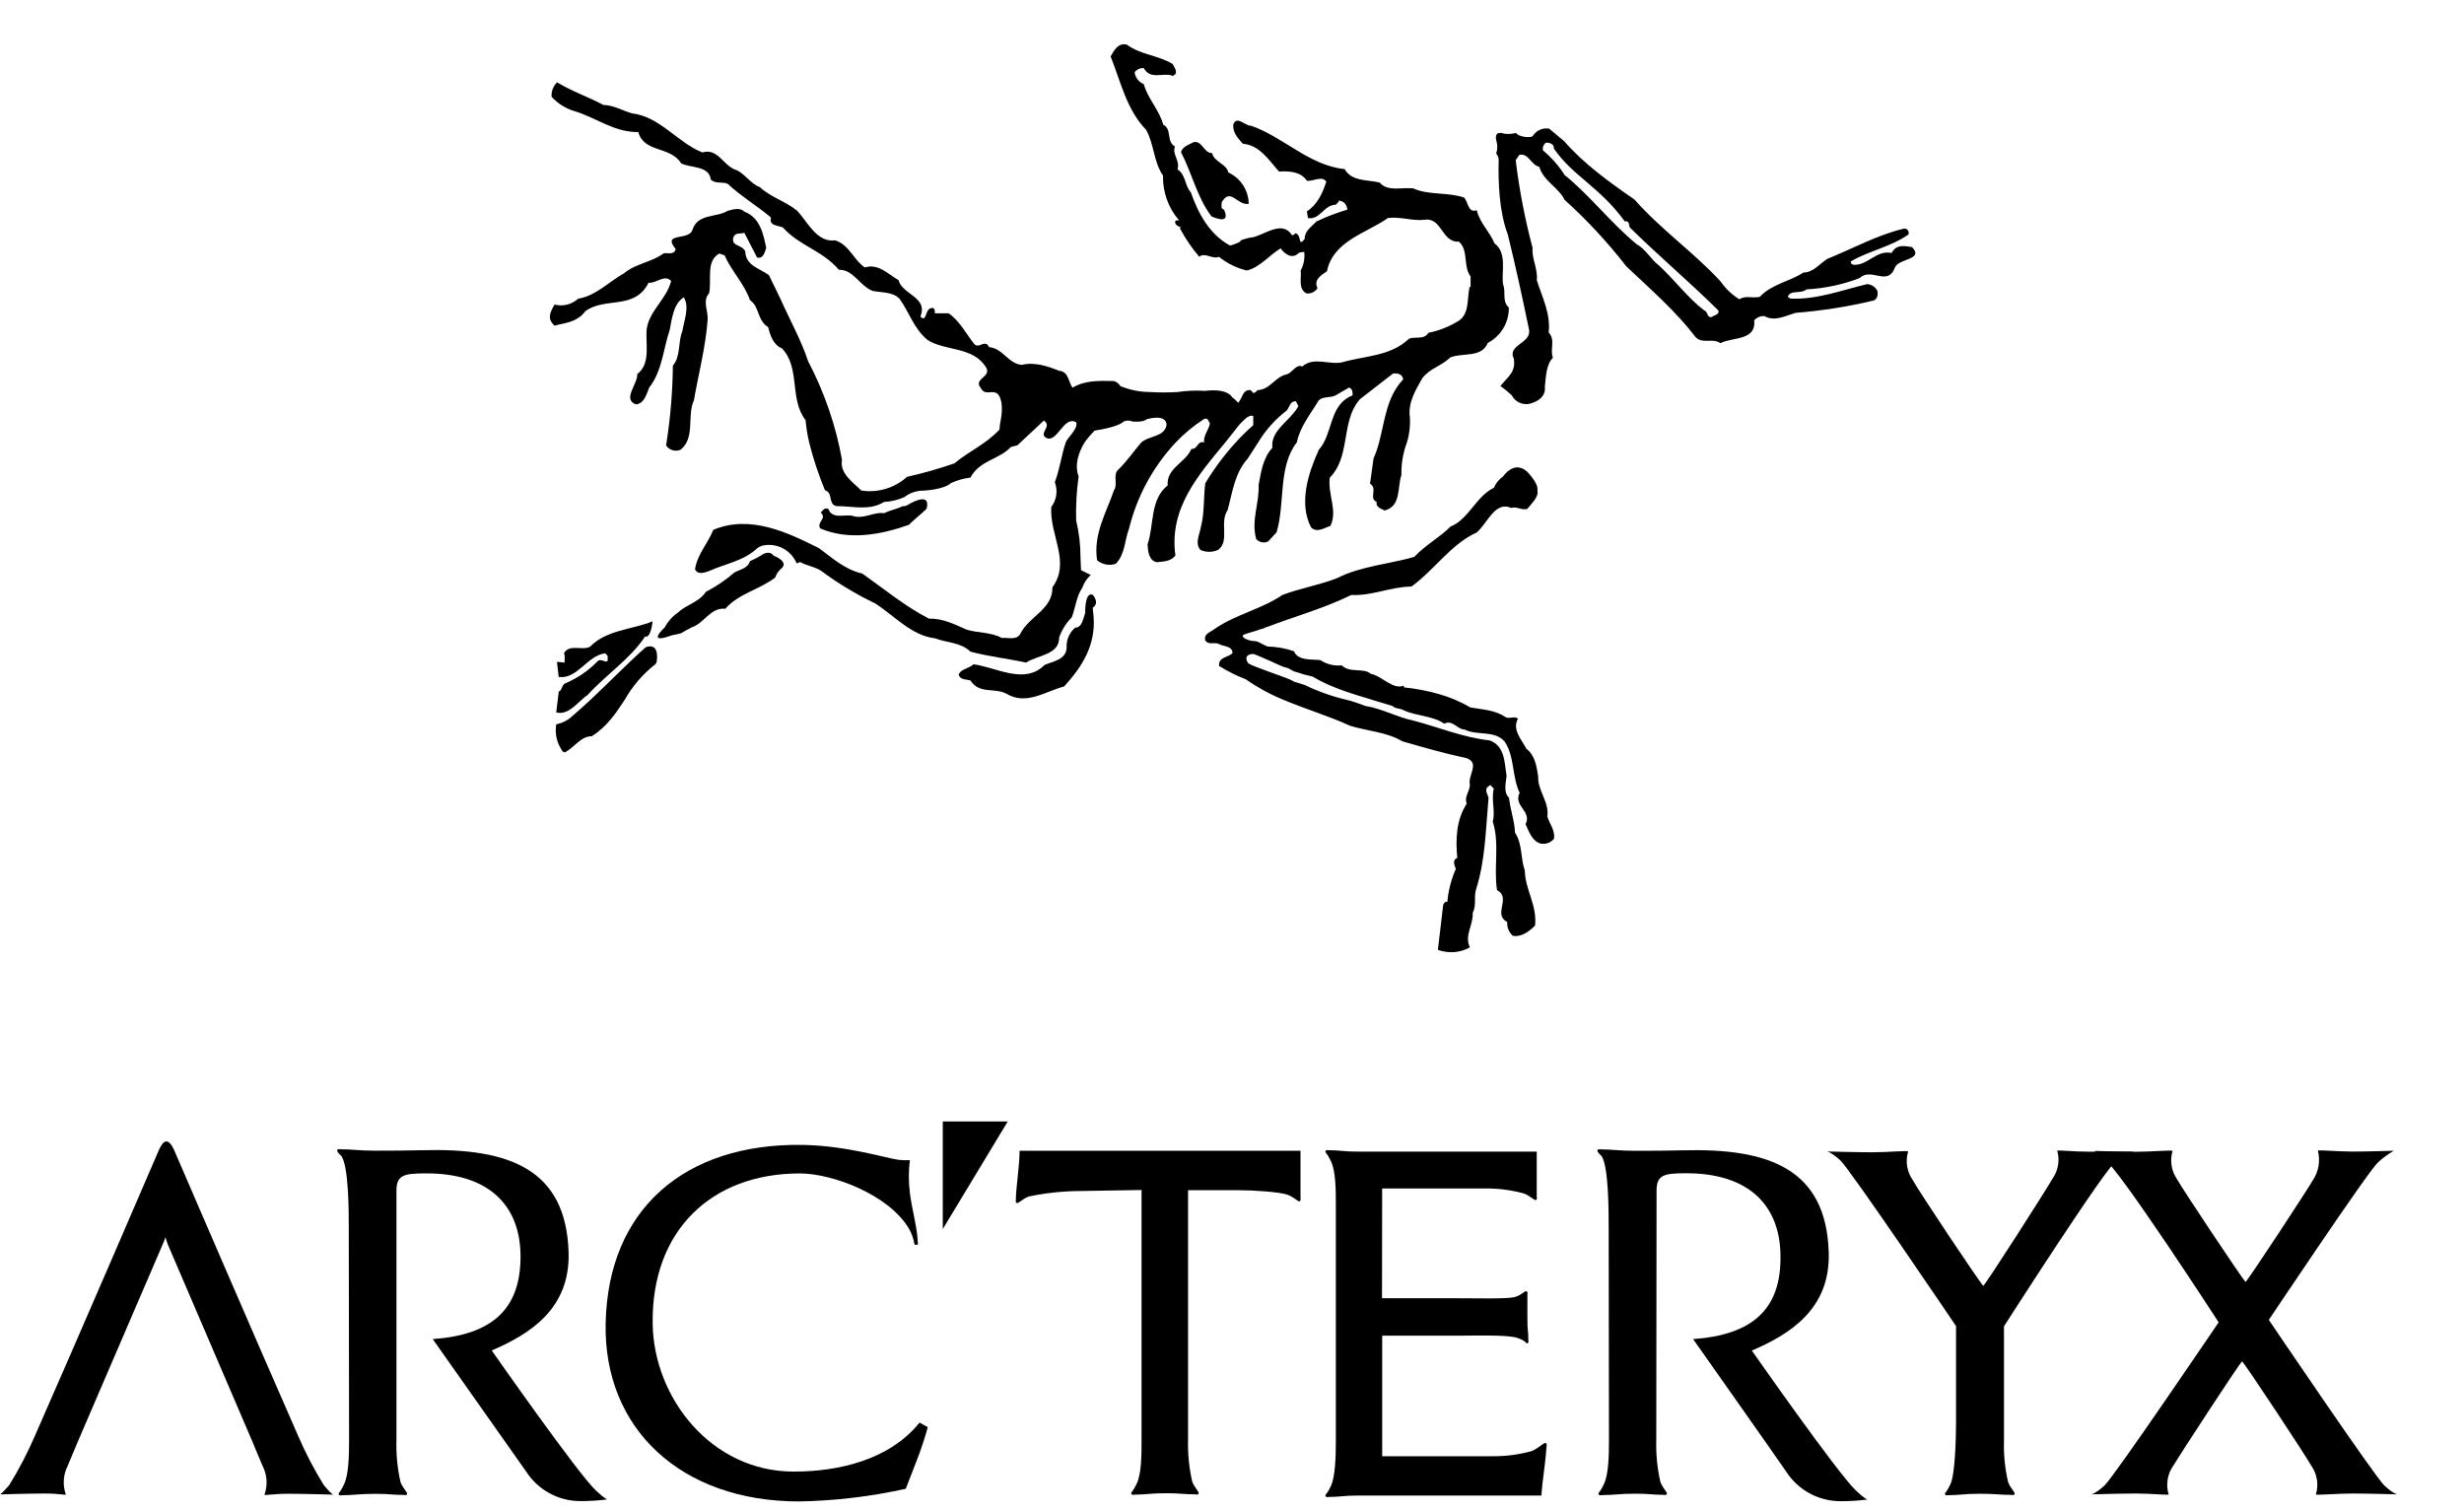
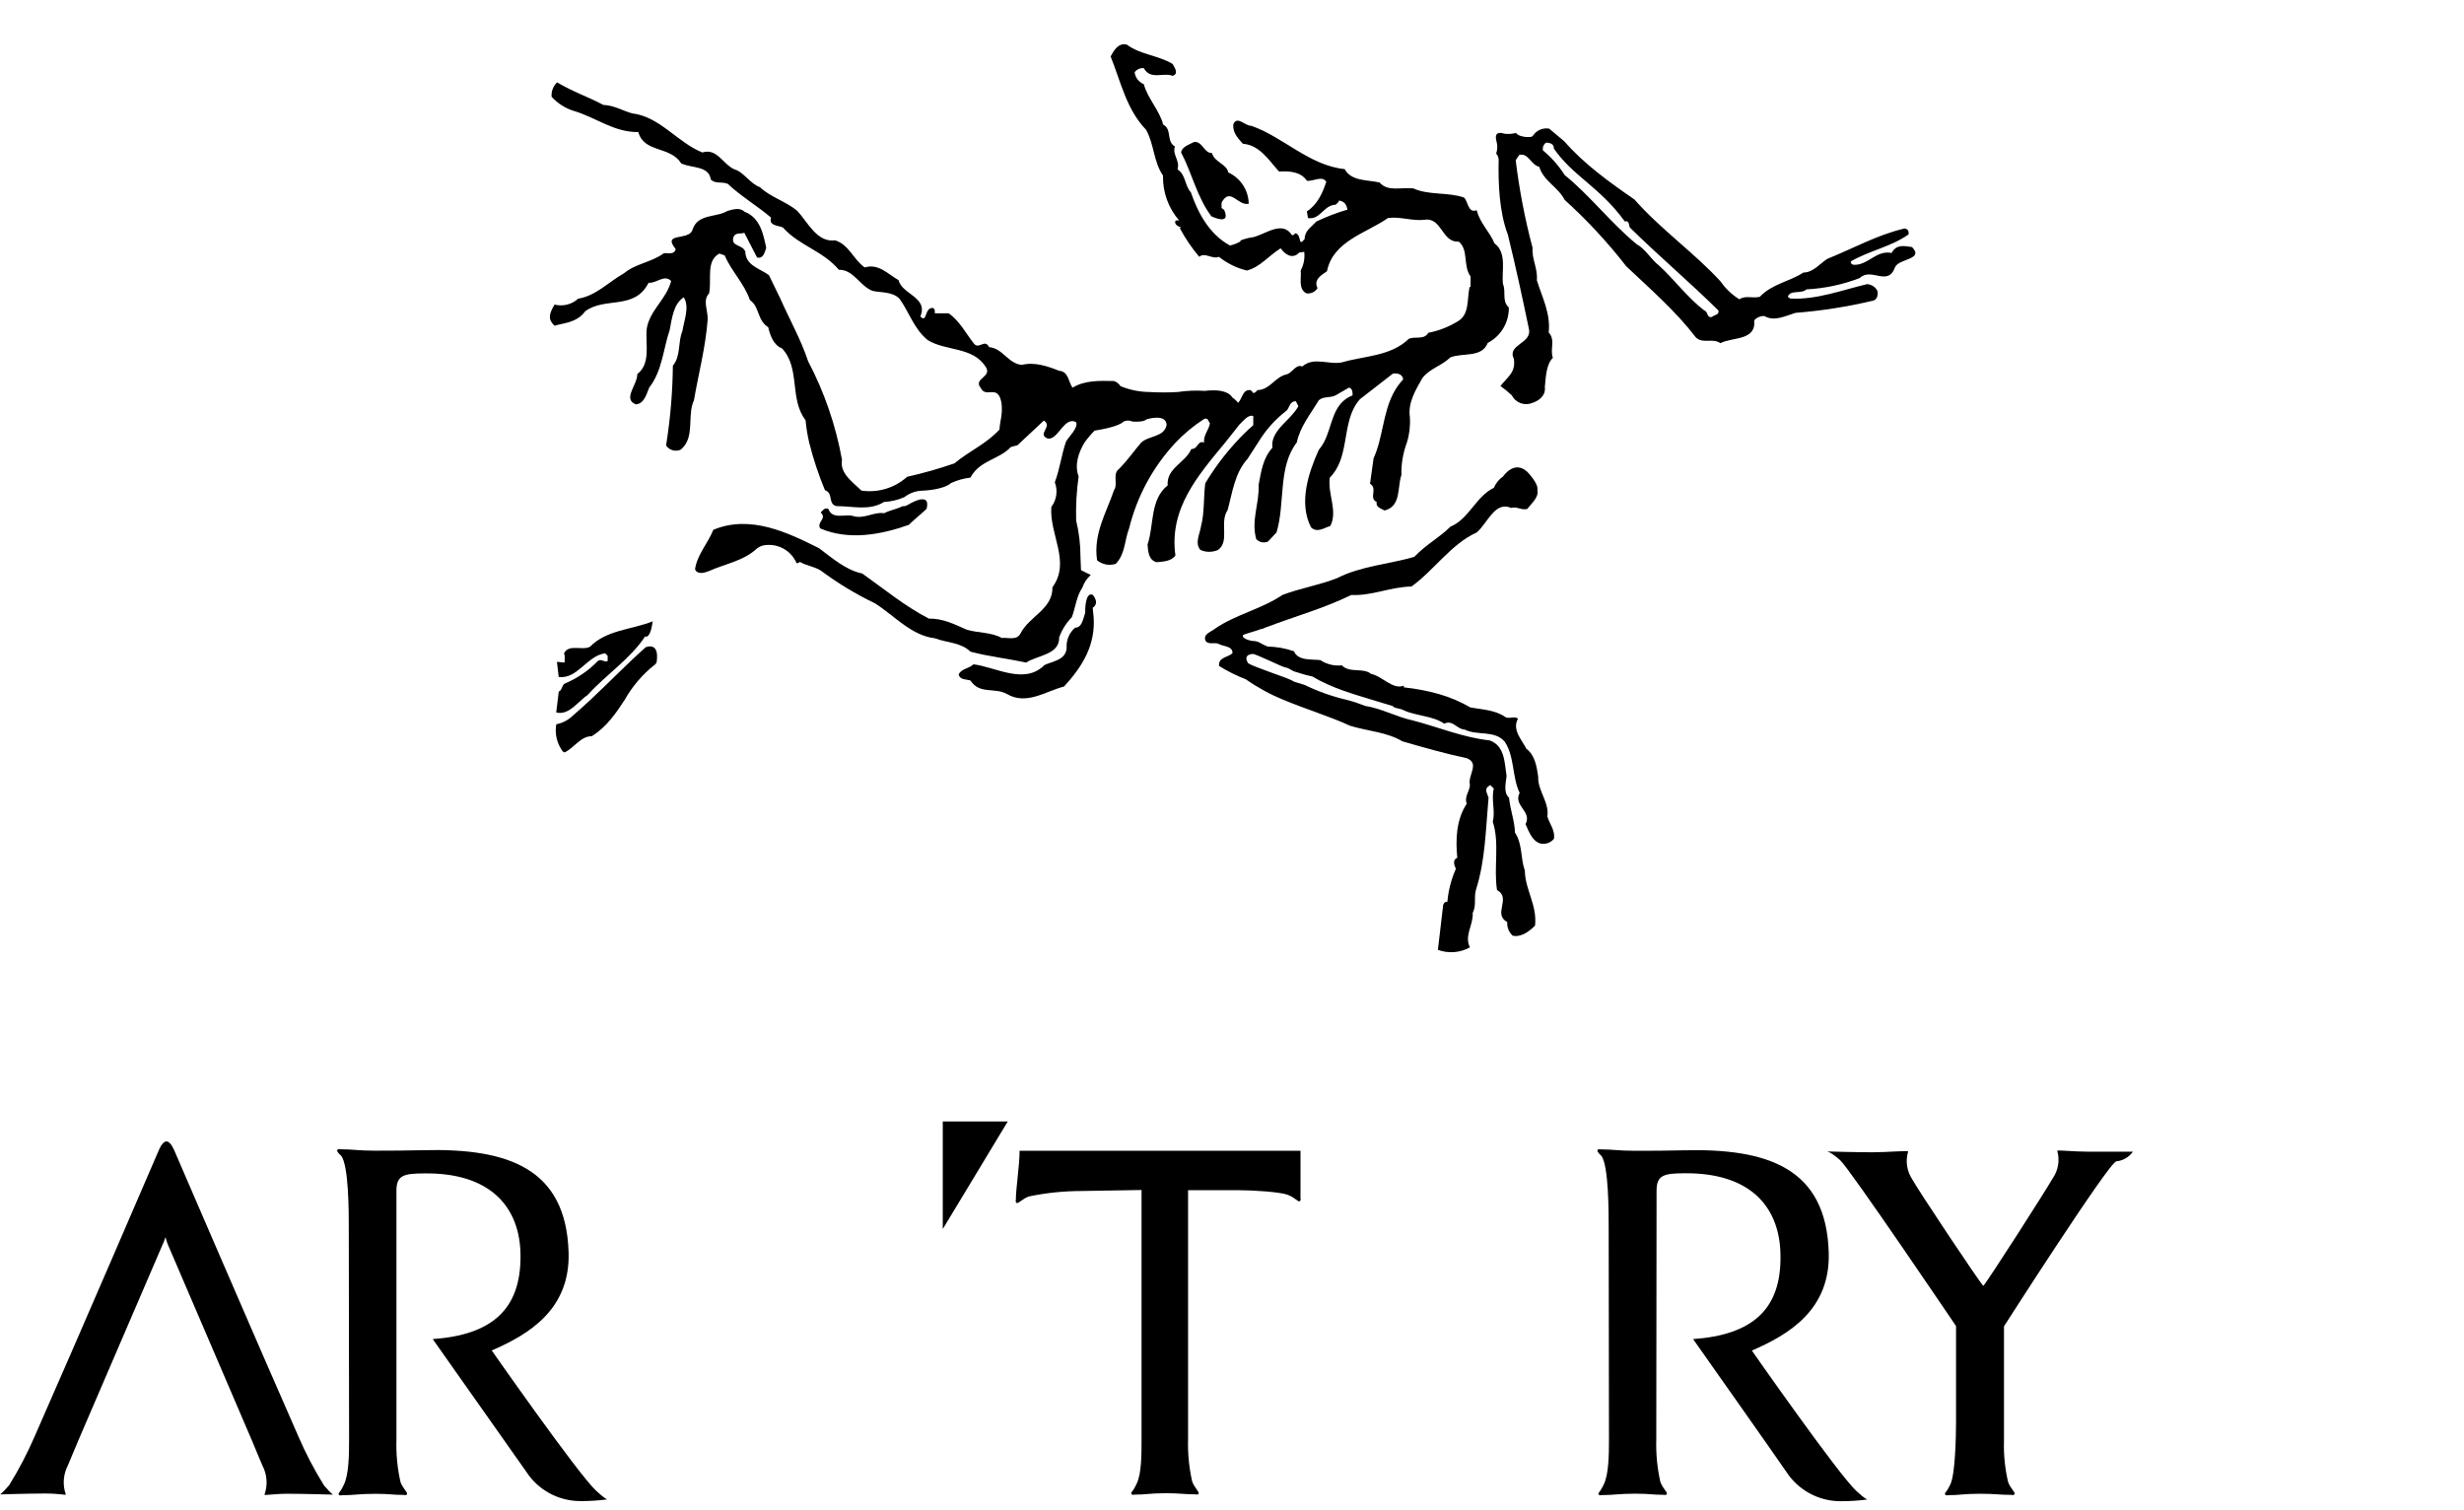
<svg xmlns="http://www.w3.org/2000/svg" width="111" height="68" viewBox="0 0 111 68" fill="none">
-   <path d="M30.671 28.53C30.831 28.439 30.991 28.341 31.151 28.264C31.739 28.072 31.992 27.358 32.674 27.422C33.292 26.724 34.213 26.565 34.927 26.011C34.97 25.87 35.05 25.744 35.158 25.646C35.611 25.305 34.855 25.036 34.855 25.036C34.634 24.743 34.301 25.012 34.301 25.012C34.136 25.113 33.963 25.203 33.784 25.278C33.688 25.611 33.34 25.643 33.087 25.787C32.694 26.128 32.262 26.421 31.8 26.66C31.481 27.14 30.916 27.23 30.546 27.593C30.294 27.76 30.089 27.989 29.95 28.258C29.95 28.258 29.068 29.057 30.24 28.626L30.671 28.53Z" fill="black" />
  <path d="M29.579 29.84C29.561 29.872 29.54 29.901 29.515 29.928C29.505 29.943 29.49 29.954 29.473 29.96C28.933 30.392 28.481 30.924 28.141 31.526C27.744 32.13 27.342 32.735 26.658 33.164C26.149 33.164 25.859 33.697 25.436 33.894C25.308 33.862 25.278 33.718 25.214 33.627C25.054 33.319 25 32.968 25.06 32.626C25.333 32.574 25.586 32.445 25.787 32.253C26.053 32.019 26.336 31.774 26.607 31.518C27.444 30.735 28.261 29.888 29.089 29.156C29.089 29.164 29.726 28.86 29.579 29.84Z" fill="black" />
  <path d="M29.403 27.989C28.453 28.37 27.326 28.37 26.581 29.132C26.232 29.324 25.627 28.988 25.406 29.433C25.47 29.545 25.422 29.72 25.438 29.846L25.089 29.814L25.169 30.495C26.011 30.607 26.453 29.529 27.262 29.43L27.374 29.542V29.779C27.246 29.859 27.073 29.651 26.929 29.779C26.507 30.216 26 30.561 25.438 30.794C25.31 30.871 25.305 31.127 25.172 31.148L25.057 32.093C25.529 32.208 25.856 31.827 26.21 31.518C26.294 31.44 26.383 31.367 26.477 31.3C27.318 30.378 28.413 29.665 29.063 28.666C29.057 28.674 29.294 28.826 29.403 27.989Z" fill="black" />
  <path d="M49.268 27.816C49.347 29.049 48.783 30 47.936 30.924C47.078 31.148 46.24 31.782 45.35 31.257C44.794 30.956 44.128 31.289 43.718 30.655C43.526 30.591 43.257 30.639 43.185 30.389C43.294 30.122 43.651 30.122 43.856 29.925C44.871 30.053 46.157 30.863 47.052 29.957C47.435 29.782 48.005 29.734 48.051 29.196C48.038 29.023 48.066 28.849 48.132 28.689C48.199 28.529 48.302 28.387 48.434 28.274C48.746 28.274 48.788 27.883 48.887 27.608C48.887 27.608 48.858 26.644 49.225 26.794C49.225 26.794 49.561 27.15 49.225 27.38L49.268 27.816Z" fill="black" />
  <path d="M41.742 22.921C41.43 23.214 41.092 23.483 40.943 23.643C39.675 24.088 38.248 24.357 36.948 23.803C36.775 23.502 37.276 23.372 36.972 23.087C37.084 22.975 37.14 22.86 37.316 22.924C37.489 23.401 38.027 23.166 38.381 23.23C38.913 23.419 39.35 23.041 39.824 23.119C40.157 22.959 40.333 22.959 40.666 22.802C40.732 22.808 40.798 22.795 40.858 22.764C40.858 22.764 41.963 22.056 41.742 22.921Z" fill="black" />
  <path d="M68.794 21.246C68.208 20.714 67.715 21.459 67.715 21.459C67.53 21.587 67.385 21.766 67.297 21.973C66.498 22.354 66.154 23.401 65.345 23.72C64.855 24.213 64.25 24.519 63.712 25.084C62.647 25.401 61.3 25.497 60.25 26.037C59.451 26.354 58.567 26.498 57.776 26.799C56.807 27.449 55.68 27.672 54.73 28.322C54.57 28.466 54.197 28.543 54.301 28.855C54.442 29.078 54.73 28.903 54.919 29.015C55.108 29.126 55.539 29.095 55.521 29.427C55.316 29.619 54.871 29.603 54.919 30C55.301 30.238 55.705 30.439 56.125 30.602C56.648 30.969 57.211 31.276 57.803 31.518C58.796 31.939 59.843 32.245 60.823 32.695C61.6 32.932 62.49 32.98 63.172 33.393C64.093 33.659 65.092 33.947 66.075 34.154C66.679 34.391 66.109 34.916 66.218 35.361C66.202 35.662 65.952 35.893 66.075 36.202C65.6 36.932 65.569 37.8 65.648 38.644C65.412 38.74 65.521 38.993 65.585 39.137C65.376 39.61 65.247 40.114 65.201 40.628C65.092 40.596 65.028 40.708 65.012 40.772C64.932 41.502 64.855 42.072 64.775 42.788C65.01 42.874 65.26 42.908 65.509 42.889C65.758 42.87 66 42.797 66.218 42.676C65.952 42.144 66.376 41.678 66.344 41.121C66.517 40.788 66.391 40.471 66.487 40.09C66.916 38.759 66.929 37.345 67.057 35.933C66.993 35.71 66.82 35.537 67.137 35.364L67.294 35.523C67.169 36.016 67.374 36.554 67.246 37.015C67.566 37.981 67.281 39.062 67.438 40.093C68.104 40.458 67.23 41.172 67.899 41.537C67.891 41.651 67.909 41.766 67.952 41.873C67.995 41.979 68.061 42.075 68.147 42.152C68.413 42.213 68.767 42.088 69.153 41.694C69.249 40.756 68.708 40.096 68.692 39.22C68.485 38.615 68.597 38.045 68.248 37.505C68.232 36.972 68.027 36.458 67.981 35.933C67.715 35.71 67.838 35.252 67.87 34.951C67.774 34.394 67.808 33.603 67.108 33.353C65.918 33.225 64.791 32.751 63.633 32.45C62.935 32.306 62.253 31.917 61.502 31.8C61.241 31.695 60.975 31.606 60.703 31.534C60.037 31.382 59.39 31.154 58.775 30.855C58.612 30.809 58.453 30.759 58.293 30.706C58.258 30.683 58.221 30.662 58.184 30.644C57.917 30.506 56.458 30.037 56.229 29.877C55.963 29.462 56.437 29.459 56.437 29.459C56.53 29.435 57.798 30.061 57.888 30.061C58.101 30.093 58.184 30.229 58.381 30.269C58.625 30.354 58.874 30.423 59.127 30.477C59.976 30.985 60.924 31.254 61.87 31.542C62.165 31.63 62.455 31.718 62.746 31.808C62.81 31.92 63.095 31.904 63.238 31.997C63.824 32.264 64.525 32.234 65.063 32.599C65.443 32.407 65.651 32.865 65.984 32.865C66.541 33.15 67.316 32.881 67.776 33.398C68.237 34.064 68.109 34.996 68.458 35.715C68.157 36.303 69.028 36.541 68.724 37.126C68.868 37.443 69.025 37.904 69.406 38C69.517 38.022 69.632 38.013 69.738 37.974C69.844 37.935 69.938 37.867 70.008 37.779C70.056 37.382 69.8 37.113 69.707 36.78C69.803 36.146 69.262 35.606 69.294 34.985C69.23 34.572 69.166 34.035 68.762 33.731C68.554 33.318 68.109 32.884 68.381 32.375C68.237 32.234 67.984 32.407 67.811 32.298C67.35 31.979 66.78 31.965 66.24 31.869C65.791 31.607 65.31 31.403 64.81 31.262C64.296 31.118 63.772 31.018 63.241 30.964V30.884C62.748 31.092 62.274 30.455 61.75 30.352C61.43 30.067 60.799 30.335 60.447 29.971C60.108 30.009 59.765 29.926 59.481 29.736C59.1 29.688 58.479 29.782 58.29 29.337C57.908 29.204 57.507 29.133 57.102 29.124C57.012 29.084 56.913 29.041 56.81 28.985C56.73 28.931 56.639 28.896 56.543 28.881C56.277 28.881 55.925 28.74 55.995 28.615C56.032 28.559 56.698 28.397 56.759 28.349C56.853 28.336 56.944 28.305 57.025 28.256H57.047C58.328 27.766 59.654 27.403 60.871 26.802C61.806 26.849 62.631 26.437 63.585 26.421C64.599 25.691 65.377 24.501 66.514 23.992C66.991 23.611 67.34 22.549 68.069 22.881C68.354 22.802 68.514 22.993 68.799 22.929C69.001 22.663 69.332 22.397 69.257 22.077C69.324 21.784 68.794 21.246 68.794 21.246ZM67.398 6.916C67.465 6.989 67.506 7.083 67.513 7.182C67.489 8.269 67.539 9.555 67.928 10.572C68.277 12 68.578 13.382 68.879 14.834C69.007 15.483 67.88 15.515 68.197 16.165C68.29 16.767 67.931 16.964 67.593 17.387C67.772 17.516 67.943 17.657 68.104 17.808C68.187 17.972 68.329 18.098 68.502 18.161C68.674 18.224 68.864 18.22 69.033 18.149C69.033 18.149 69.665 17.971 69.593 17.425C69.643 16.953 69.656 16.418 69.955 16.117C69.814 15.72 70.083 15.318 69.766 14.975C69.862 14.117 69.465 13.377 69.233 12.626C69.281 12.093 68.996 11.656 69.041 11.166C68.696 9.869 68.442 8.55 68.28 7.217L68.439 6.98C68.852 6.868 68.972 7.441 69.342 7.513C69.534 8.162 70.2 8.431 70.485 9.004C71.497 9.918 72.426 10.92 73.262 11.997C74.389 13.062 75.486 14.013 76.391 15.193C76.706 15.51 77.153 15.209 77.502 15.459C78.035 15.174 79.121 15.364 79.025 14.429C79.083 14.365 79.154 14.314 79.234 14.281C79.314 14.248 79.4 14.233 79.486 14.237C79.931 14.503 80.453 14.221 80.882 14.093C82.035 14.003 83.18 13.825 84.306 13.56C84.543 13.545 84.623 13.323 84.573 13.1C84.528 13.014 84.463 12.941 84.382 12.889C84.301 12.836 84.208 12.805 84.112 12.799C82.985 13.065 81.827 13.513 80.65 13.449L80.538 13.369C80.65 13.036 81.14 13.26 81.377 13.036C82.198 12.993 83.006 12.822 83.774 12.527C84.306 12.019 85.041 12.94 85.371 12.035C85.547 11.638 86.69 11.702 86.133 11.129C85.784 11.081 85.435 10.988 85.214 11.395C84.517 11.252 84.149 11.965 83.502 11.928C83.438 11.912 83.342 11.864 83.39 11.768C84.213 11.292 85.182 11.118 85.976 10.562C86.008 10.402 85.928 10.296 85.784 10.296C84.565 10.581 83.47 11.198 82.322 11.659C81.989 11.867 81.686 12.277 81.241 12.277C80.607 12.69 79.83 12.786 79.276 13.371C78.927 13.451 78.639 13.294 78.357 13.483C78.024 13.278 77.738 13.006 77.515 12.684C76.373 11.43 74.818 10.335 73.627 8.985C72.501 8.208 71.358 7.387 70.471 6.367L69.79 5.795C69.656 5.771 69.519 5.786 69.393 5.836C69.267 5.887 69.158 5.973 69.079 6.082C69.063 6.099 69.05 6.117 69.039 6.136C69.008 6.151 68.976 6.164 68.943 6.173C68.874 6.173 68.804 6.173 68.738 6.173C68.663 6.163 68.589 6.147 68.517 6.128C68.429 6.104 68.35 6.056 68.288 5.989C68.114 6.036 67.933 6.047 67.755 6.021C67.755 6.021 67.268 5.827 67.414 6.362C67.467 6.544 67.463 6.737 67.401 6.916H67.398ZM77.116 14.28C76.879 14.328 76.959 14.043 76.767 13.979C76.037 13.425 75.419 12.583 74.722 11.949C74.373 11.683 74.133 11.22 73.723 10.996C72.581 10.059 71.593 8.775 70.485 7.885C70.22 7.466 69.89 7.091 69.507 6.775C69.494 6.709 69.5 6.641 69.526 6.578C69.551 6.516 69.595 6.463 69.651 6.426C69.824 6.426 70.016 6.49 70 6.692C70.855 7.936 72.061 8.413 73.196 9.976C73.388 9.928 73.371 10.088 73.417 10.242C74.703 11.513 76.13 12.716 77.412 13.987C77.467 14.186 77.214 14.186 77.118 14.28H77.116Z" fill="black" />
  <path d="M56.458 10.684C57.023 10.543 57.768 9.923 58.197 10.586C58.261 10.618 58.309 10.554 58.357 10.506C58.533 10.554 58.533 10.746 58.581 10.887C58.676 10.935 58.708 10.807 58.772 10.775C58.772 10.394 59.057 10.242 59.305 9.976C59.755 9.762 60.222 9.583 60.7 9.443C60.653 9.204 60.573 9.079 60.32 9.031C60.32 9.108 60.224 9.156 60.176 9.22C59.622 9.236 59.478 9.917 58.922 9.822L58.873 9.521C59.35 9.22 59.587 8.679 59.747 8.189C59.574 7.888 59.129 8.189 58.873 8.141C58.607 7.744 58.114 7.696 57.619 7.728C57.142 7.196 56.746 6.538 55.987 6.474C55.75 6.208 55.526 5.965 55.558 5.601C55.731 5.188 56.091 5.68 56.357 5.664C57.8 6.157 58.975 7.457 60.575 7.617C60.879 8.173 61.593 8.093 62.147 8.221C62.527 8.65 63.1 8.426 63.67 8.487C64.352 8.804 65.241 8.647 65.955 8.9C66.144 9.089 66.128 9.614 66.525 9.47C66.668 10.056 67.111 10.437 67.324 10.961C67.896 11.39 67.641 12.2 67.704 12.786C67.862 13.166 67.641 13.547 67.971 13.851C67.977 14.179 67.891 14.503 67.723 14.785C67.555 15.067 67.311 15.297 67.02 15.449C66.754 16.131 65.894 15.877 65.337 16.099C64.924 16.495 64.447 16.575 64.083 17.02C63.782 17.553 63.417 18.131 63.513 18.796C63.538 19.179 63.493 19.564 63.38 19.931C63.205 20.4 63.12 20.898 63.132 21.398C62.94 21.955 63.132 22.81 62.37 22.996C62.245 22.916 61.957 22.852 62.021 22.615C61.641 22.439 62.083 22.011 61.718 21.79L61.877 20.647C61.978 20.419 62.06 20.183 62.123 19.941C62.389 18.951 62.458 17.883 63.209 17.095C63.196 16.873 62.972 16.794 62.751 16.828L61.268 17.979C60.78 18.525 60.711 19.244 60.583 19.939C60.479 20.517 60.341 21.079 59.904 21.518C59.808 22.28 60.269 23.009 59.933 23.691C59.667 23.771 59.332 24.024 59.06 23.755C58.49 22.645 58.951 21.281 59.409 20.264C59.496 20.165 59.571 20.055 59.633 19.939C60.037 19.19 59.997 18.178 60.932 17.808C60.932 17.667 60.932 17.507 60.772 17.459L60.17 17.808C59.931 17.936 59.617 17.84 59.409 18.032C59.039 18.65 58.562 19.225 58.421 19.928C57.563 21.023 57.901 22.682 57.507 23.981L57.124 24.394C57.035 24.434 56.935 24.445 56.839 24.425C56.743 24.405 56.657 24.355 56.591 24.282C56.354 23.441 56.735 22.684 56.7 21.837C56.812 21.252 56.892 20.631 57.321 20.17C57.311 20.089 57.311 20.007 57.321 19.925C57.419 19.276 58.165 18.895 58.49 18.298L58.378 18.077C58.112 18.061 58.093 18.343 57.968 18.49C57.453 18.883 57.016 19.37 56.682 19.925C56.514 20.178 56.357 20.429 56.205 20.663C55.619 21.313 55.523 22.17 55.302 22.98C54.922 23.537 55.414 24.375 54.873 24.772C54.748 24.828 54.612 24.857 54.474 24.857C54.337 24.857 54.2 24.828 54.075 24.772C53.808 24.455 54.059 24.043 54.104 23.707C54.264 23.119 54.216 22.343 54.296 21.771C54.688 21.117 55.145 20.503 55.659 19.939C55.909 19.661 56.176 19.399 56.458 19.153V18.74C56.221 18.66 56 18.977 55.838 19.121C55.635 19.387 55.414 19.654 55.19 19.939C53.987 21.401 52.655 22.898 52.951 25.025C52.746 25.292 52.418 25.292 52.112 25.326C51.747 25.246 51.715 24.834 51.696 24.527C51.997 23.638 51.795 22.511 52.602 21.864C52.538 21.087 53.401 20.849 53.667 20.229C53.88 20.229 53.933 20.045 54.029 19.963C54.057 19.936 54.093 19.92 54.13 19.916C54.169 19.911 54.207 19.919 54.24 19.939C54.208 19.59 54.461 19.366 54.506 19.065C54.426 18.969 54.426 18.799 54.24 18.876C53.762 19.184 53.324 19.549 52.935 19.963C51.931 21.046 51.219 22.366 50.865 23.8C50.658 24.333 50.692 24.959 50.264 25.398C50.121 25.445 49.969 25.455 49.822 25.427C49.675 25.399 49.537 25.334 49.422 25.238C49.246 24.048 49.835 23.108 50.184 22.083C50.376 21.816 50.104 21.353 50.405 21.129C50.802 20.732 51.071 20.33 51.406 19.939C51.755 19.614 52.458 19.696 52.554 19.14C52.53 18.607 51.648 18.89 51.648 18.89C51.502 19.036 51.012 18.988 51.012 18.988C50.951 18.96 50.884 18.945 50.816 18.945C50.749 18.945 50.682 18.96 50.62 18.988C50.402 19.206 49.67 19.342 49.31 19.398C49.146 19.564 48.994 19.742 48.858 19.931C48.591 20.375 48.392 20.937 48.591 21.462C48.498 22.119 48.46 22.783 48.479 23.446C48.609 23.983 48.675 24.534 48.674 25.087L48.698 25.683L49.137 25.901C48.964 26.055 48.833 26.252 48.759 26.471C48.493 26.855 48.455 27.353 48.285 27.803C48.034 28.061 47.84 28.368 47.715 28.706C47.731 29.505 46.746 29.505 46.224 29.848C45.35 29.657 44.573 29.582 43.718 29.355C43.273 28.927 42.653 28.959 42.12 28.754C41.055 28.628 40.312 27.752 39.425 27.182C38.562 26.769 37.742 26.273 36.975 25.702C36.687 25.521 36.325 25.483 36.037 25.313C35.994 25.349 35.941 25.37 35.886 25.374C35.764 25.084 35.546 24.846 35.268 24.7C34.99 24.554 34.669 24.51 34.362 24.575C34.274 24.6 34.192 24.64 34.117 24.692C33.499 25.278 32.674 25.39 31.944 25.723C31.768 25.787 31.435 25.915 31.31 25.646C31.404 24.98 31.896 24.471 32.133 23.867C33.8 23.169 35.497 23.995 36.892 24.692C37.513 25.153 38.099 25.678 38.844 25.835C39.83 26.533 40.764 27.31 41.846 27.867C42.479 27.851 43.02 28.133 43.529 28.357C44.005 28.517 44.655 28.469 45.127 28.738C45.393 28.706 45.792 28.863 45.965 28.549C46.365 27.75 47.427 27.454 47.411 26.453C48.25 25.31 47.268 24.088 47.361 22.836C47.479 22.68 47.556 22.496 47.583 22.301C47.611 22.107 47.588 21.909 47.518 21.726C47.747 21.11 47.814 20.514 48.011 19.925C48.072 19.736 48.605 19.281 48.474 19.017C47.923 18.727 47.646 19.901 47.169 19.744C46.724 19.539 47.435 19.212 47.025 18.945L45.981 19.92L45.838 20.056L45.539 20.136C44.985 20.722 44.144 20.722 43.715 21.515C43.415 21.55 43.122 21.632 42.847 21.758C42.49 22.072 41.59 22.101 41.59 22.101C41.282 22.102 40.983 22.205 40.74 22.394C40.452 22.522 40.142 22.595 39.827 22.61C39.161 23.023 38.431 22.799 37.696 22.799C37.281 22.735 37.553 22.194 37.164 22.085C36.874 21.387 36.636 20.669 36.453 19.936C36.375 19.605 36.321 19.268 36.29 18.929C35.545 17.963 36.069 16.581 35.225 15.691C34.844 15.547 34.692 15.105 34.607 14.74C34.099 14.423 34.226 13.819 33.784 13.518C33.518 12.756 32.959 12.232 32.642 11.502L32.405 11.422C31.787 11.755 32.072 12.597 31.944 13.214C31.64 13.531 31.896 13.992 31.88 14.389C31.784 15.659 31.467 16.834 31.26 18.037C30.993 18.599 31.217 19.369 30.927 19.933C30.862 20.059 30.771 20.17 30.66 20.258C30.547 20.308 30.419 20.316 30.3 20.281C30.181 20.247 30.078 20.172 30.008 20.069C30.008 20.024 30.021 19.979 30.027 19.933C30.204 18.788 30.3 17.631 30.312 16.471C30.677 16.043 30.533 15.406 30.74 14.916C30.82 14.423 31.073 13.822 30.804 13.393C30.344 13.678 30.272 14.33 30.168 14.868C29.883 15.694 29.835 16.708 29.249 17.454C29.121 17.755 29.025 18.184 28.645 18.216C28.027 17.979 28.724 17.326 28.708 16.852C29.345 16.36 29.057 15.454 29.137 14.788C29.281 13.963 30.027 13.473 30.234 12.658C29.931 12.341 29.582 12.77 29.217 12.738C28.583 13.992 27.252 13.355 26.362 14.024C25.981 14.557 25.318 14.557 24.983 14.674C24.7 14.408 24.7 14.184 24.983 13.72C25.169 13.767 25.363 13.768 25.549 13.721C25.735 13.675 25.906 13.583 26.048 13.454C26.847 13.326 27.427 12.692 28.109 12.312C28.642 11.867 29.348 11.819 29.904 11.409C30.048 11.377 30.381 11.505 30.437 11.217C29.8 10.439 31.057 10.868 31.198 10.344C31.435 9.614 32.264 9.811 32.77 9.502C32.993 9.438 33.342 9.329 33.531 9.534C34.245 9.8 34.389 10.549 34.517 11.169C34.453 11.345 34.389 11.678 34.104 11.598C33.912 11.233 33.723 10.852 33.531 10.487C33.358 10.551 33.135 10.455 33.041 10.679C32.913 11.124 33.438 10.996 33.574 11.329C33.587 11.963 34.226 12.091 34.639 12.394L35.153 13.451C35.566 14.386 36.091 15.316 36.405 16.274C37.138 17.668 37.653 19.166 37.931 20.716C37.819 21.334 38.437 21.731 38.804 22.099C39.172 22.154 39.548 22.127 39.904 22.019C40.261 21.912 40.589 21.727 40.865 21.478C41.587 21.317 42.298 21.115 42.996 20.873C43.678 20.304 44.407 20.016 45.025 19.35C45.044 18.959 45.18 18.676 45.116 18.154C44.959 17.26 44.421 17.971 44.184 17.478C43.819 17.049 44.716 16.985 44.405 16.525C43.819 15.606 42.61 15.827 41.787 15.318C41.153 14.786 40.961 14.064 40.519 13.454C40.202 13.137 39.72 13.188 39.313 13.105C38.727 12.884 38.455 12.139 37.79 12.152C37.044 11.278 36.027 11.087 35.268 10.248C35.076 10.152 34.615 10.184 34.735 9.803C34.149 9.297 33.369 8.836 32.783 8.28C32.495 8.168 32.25 8.296 32.021 8.091C31.941 7.457 31.148 7.582 30.69 7.361C30.184 6.562 29.023 6.9 28.754 5.949C27.659 5.965 26.834 5.284 25.848 4.996C25.465 4.877 25.12 4.657 24.85 4.36C24.839 4.24 24.856 4.119 24.899 4.006C24.942 3.894 25.01 3.792 25.097 3.71C25.811 4.138 26.466 4.346 27.18 4.727C27.672 4.743 28.053 4.993 28.482 5.108C29.72 5.252 30.527 6.423 31.64 6.868C32.306 6.66 32.562 7.401 33.087 7.63C33.497 7.742 33.8 8.28 34.229 8.429C34.722 8.889 35.388 9.063 35.912 9.494C36.389 10.003 36.799 10.937 37.624 10.826C38.258 11.031 38.447 11.696 38.956 12.048C39.574 11.856 40.003 12.349 40.479 12.62C40.549 12.911 40.826 13.092 41.076 13.284C41.388 13.521 41.664 13.771 41.462 14.256C41.779 14.588 41.635 13.827 42.032 13.875C42.128 13.923 42.112 14.019 42.112 14.112H42.732C43.222 14.445 43.51 15.017 43.875 15.478C44.096 15.763 44.365 15.241 44.557 15.638C45.177 15.686 45.414 16.384 46.032 16.437C46.605 16.293 47.206 16.501 47.715 16.703C48.144 16.735 48.128 17.212 48.317 17.465C48.85 17.132 49.526 17.148 50.181 17.164C50.303 17.203 50.407 17.284 50.474 17.393C50.89 17.566 51.336 17.656 51.787 17.659C52.21 17.684 52.634 17.684 53.057 17.659C53.461 17.598 53.87 17.581 54.277 17.608C55.158 17.505 55.427 17.755 55.51 17.901C55.611 17.969 55.701 18.052 55.776 18.146C55.968 17.957 55.968 17.526 56.346 17.574C56.362 17.622 56.442 17.638 56.426 17.686C56.522 17.734 56.586 17.638 56.65 17.574C57.22 17.558 57.449 16.956 57.981 16.86C58.221 16.78 58.394 16.384 58.663 16.511C59.196 16.051 59.838 16.447 60.458 16.322C61.489 16.021 62.647 16.056 63.473 15.257C63.758 15.145 64.154 15.321 64.346 14.991C64.8 14.903 65.236 14.736 65.632 14.498C66.218 14.197 66.077 13.483 66.202 12.927H66.248V12.455C65.899 11.995 66.168 11.249 65.715 10.884C64.937 10.932 64.969 9.774 64.16 9.901C63.627 9.965 63.065 9.744 62.525 9.822C61.558 10.503 60.051 10.852 59.779 12.218C59.526 12.392 59.161 12.599 59.353 12.98C59.302 13.062 59.228 13.128 59.141 13.17C59.054 13.212 58.956 13.228 58.86 13.217C58.463 13.025 58.639 12.503 58.594 12.186C58.732 11.929 58.788 11.635 58.754 11.345L58.53 11.377C58.229 11.694 57.896 11.473 57.691 11.185C57.135 11.534 56.754 12.043 56.168 12.186C55.709 12.076 55.281 11.865 54.913 11.569C54.612 11.696 54.277 11.345 54.024 11.569C53.689 11.171 53.396 10.74 53.151 10.282L53.198 10.234C53.087 10.218 52.865 10.091 52.961 9.933C53.009 9.933 53.079 9.92 53.121 9.933C52.633 9.373 52.373 8.65 52.392 7.907C51.963 7.289 51.995 6.495 51.63 5.846C50.74 4.924 50.487 3.67 50.032 2.543C50.176 2.277 50.383 1.909 50.764 2.011C51.385 2.471 52.176 2.487 52.828 2.884C52.892 3.025 53.129 3.313 52.828 3.417C52.416 3.244 51.827 3.624 51.526 3.068C51.447 3.062 51.367 3.076 51.295 3.109C51.223 3.142 51.16 3.193 51.113 3.257C51.128 3.374 51.175 3.486 51.247 3.579C51.32 3.673 51.416 3.746 51.526 3.79C51.702 4.439 52.24 4.98 52.4 5.614C52.812 5.822 52.525 6.375 52.932 6.599C52.791 6.964 53.169 7.217 53.044 7.63C53.425 7.867 53.364 8.36 53.646 8.663C53.965 9.582 54.471 10.551 55.409 11.06C55.581 11.02 55.745 10.955 55.899 10.868L55.861 10.841C56.052 10.762 56.253 10.709 56.458 10.684V10.684Z" fill="black" />
  <path d="M55.148 9.457C55.11 9.425 55.07 9.397 55.028 9.371C55.044 9.276 54.999 9.15 55.063 9.071C55.441 8.453 55.76 9.276 56.253 9.18C56.249 8.881 56.16 8.59 55.997 8.341C55.834 8.091 55.603 7.892 55.332 7.768C55.268 7.387 54.698 7.308 54.602 6.895C54.237 6.911 54.157 6.322 53.776 6.402C53.571 6.514 53.244 6.61 53.206 6.863C53.699 7.806 53.931 8.903 54.575 9.747C54.575 9.739 55.47 10.194 55.148 9.457Z" fill="black" />
-   <path d="M102.208 59.457C102.208 59.457 107.001 66.546 107.419 66.927C107.838 67.308 108 67.316 108 67.316C108 67.316 106.65 67.278 105.968 67.278C105.286 67.278 104.314 67.366 104.328 67.316C104.392 67.104 104.409 66.881 104.376 66.663C104.344 66.445 104.262 66.236 104.138 66.053C103.872 65.574 101.18 61.502 101.004 61.324C100.826 61.499 98.165 65.585 97.885 66.053C97.761 66.236 97.68 66.444 97.647 66.663C97.614 66.881 97.63 67.104 97.694 67.316C97.707 67.366 96.929 67.278 96.248 67.278C95.566 67.278 94.216 67.316 94.216 67.316C94.216 67.316 94.378 67.297 94.796 66.927C95.214 66.557 99.947 59.566 99.947 59.566C99.947 59.566 95.409 52.565 94.807 52.237C94.314 51.971 94.376 51.846 94.376 51.846C94.376 51.846 95.577 51.883 96.258 51.883C96.94 51.883 97.885 51.795 97.872 51.846C97.808 52.057 97.792 52.28 97.826 52.498C97.859 52.717 97.94 52.925 98.064 53.108C98.33 53.587 100.993 57.577 101.158 57.75C101.337 57.574 103.909 53.651 104.189 53.169C104.319 52.976 104.406 52.757 104.446 52.528C104.485 52.298 104.476 52.063 104.418 51.837C104.418 51.787 105.294 51.875 105.973 51.875C106.652 51.875 107.838 51.837 107.838 51.837C107.585 51.984 107.348 52.158 107.132 52.354C106.695 52.74 102.208 59.457 102.208 59.457Z" fill="black" />
  <path d="M88.117 59.736V64.035C88.117 64.724 88.08 66.407 87.864 66.86C87.648 67.313 87.598 67.225 87.622 67.308C87.646 67.39 87.763 67.353 87.763 67.353C88.317 67.353 88.445 67.289 89.198 67.289C89.88 67.289 90.082 67.34 90.612 67.34C90.612 67.34 90.73 67.377 90.756 67.297C90.783 67.217 90.575 67.057 90.463 66.764C90.32 66.154 90.257 65.527 90.277 64.9V59.747C90.277 59.747 94.999 52.367 95.337 52.314C95.485 52.3 95.629 52.254 95.758 52.179C95.887 52.104 95.999 52.002 96.085 51.88H94.075C93.393 51.88 92.663 51.792 92.676 51.843C92.737 52.052 92.749 52.272 92.713 52.487C92.677 52.702 92.594 52.906 92.469 53.084C92.202 53.563 89.521 57.752 89.345 57.925C89.166 57.75 86.415 53.624 86.149 53.132C86.026 52.949 85.945 52.74 85.912 52.522C85.879 52.304 85.896 52.081 85.96 51.87C85.96 51.819 85.028 51.907 84.346 51.907C83.664 51.907 82.314 51.87 82.314 51.87C82.314 51.87 82.474 51.891 82.895 52.261C83.316 52.631 88.117 59.736 88.117 59.736Z" fill="black" />
  <path d="M76.272 60.322C76.272 60.322 80.16 65.835 80.466 66.293C80.728 66.699 81.088 67.034 81.512 67.266C81.936 67.499 82.411 67.622 82.895 67.624C83.307 67.627 83.719 67.601 84.128 67.547C84.128 67.547 84.032 67.547 83.622 67.158C82.823 66.429 78.919 60.839 78.919 60.839C80.583 60.123 82.474 58.993 82.381 56.399C82.261 52.671 79.718 51.71 75.795 51.819C75.321 51.832 74.258 51.843 73.665 51.84C72.911 51.84 72.66 51.776 72.104 51.776C72.104 51.776 71.984 51.742 71.963 51.822C71.942 51.901 72.141 52.066 72.141 52.066C72.469 52.509 72.469 54.602 72.469 55.289C72.469 56.786 72.482 63.779 72.482 64.86C72.482 65.55 72.469 66.405 72.253 66.858C72.037 67.31 71.987 67.222 72.011 67.305C72.035 67.388 72.152 67.35 72.152 67.35C72.708 67.35 72.908 67.286 73.662 67.286C74.344 67.286 74.421 67.337 74.951 67.337C74.951 67.337 75.068 67.374 75.092 67.294C75.116 67.214 74.911 67.055 74.799 66.762C74.656 66.136 74.594 65.494 74.613 64.852C74.613 64.852 74.626 54.655 74.626 53.633C74.626 52.921 74.98 52.86 75.87 52.852C78.866 52.818 80.192 54.383 80.208 56.559C80.248 58.991 78.932 60.133 76.272 60.322Z" fill="black" />
-   <path d="M62.258 58.482H65.721C66.41 58.482 67.87 58.517 68.21 58.434C68.551 58.352 68.679 58.133 68.762 58.168C68.844 58.202 68.807 58.312 68.807 58.312C68.807 58.844 68.807 58.671 68.807 59.355C68.807 60.109 68.85 59.813 68.85 60.373C68.85 60.373 68.887 60.49 68.804 60.511C68.722 60.533 68.804 60.421 68.357 60.269C67.909 60.117 66.415 60.168 65.728 60.168H62.266V65.598H67.177C67.788 65.609 68.398 65.533 68.988 65.371C69.284 65.26 69.542 64.98 69.625 65.004C69.707 65.028 69.67 65.148 69.67 65.148C69.63 65.702 69.566 66.213 69.481 66.871L69.436 67.369H61.215C60.458 67.369 60.416 67.433 59.854 67.433C59.854 67.433 59.736 67.467 59.712 67.387C59.688 67.308 59.758 67.364 59.955 66.94C60.152 66.517 60.178 65.627 60.178 64.937C60.178 63.648 60.178 61.454 60.178 59.345C60.178 57.236 60.178 55.593 60.178 54.306C60.178 53.617 60.178 52.759 59.955 52.304C59.731 51.848 59.688 51.939 59.712 51.859C59.736 51.779 59.854 51.814 59.854 51.814C60.41 51.814 60.458 51.877 61.215 51.877H66.274C67.697 51.877 68.386 51.877 69.228 51.877V52.376C69.228 53.041 69.228 53.371 69.228 53.915C69.228 53.915 69.265 54.035 69.185 54.056C69.105 54.077 68.943 53.875 68.653 53.763C68.065 53.602 67.458 53.526 66.85 53.537H62.264L62.258 58.482Z" fill="black" />
  <path d="M51.425 53.608C51.425 54.897 51.425 62.093 51.425 64.844C51.425 65.531 51.425 66.383 51.206 66.836C50.988 67.289 50.94 67.201 50.964 67.284C50.988 67.366 51.105 67.329 51.105 67.329C51.659 67.329 51.771 67.265 52.527 67.265C53.209 67.265 53.326 67.316 53.859 67.316C53.859 67.316 53.979 67.353 54 67.273C54.021 67.193 53.819 67.033 53.707 66.74C53.565 66.114 53.502 65.473 53.521 64.831C53.521 61.995 53.521 54.445 53.521 53.614H55.774C56.461 53.614 57.678 53.694 58.008 53.822C58.338 53.949 58.461 54.138 58.541 54.114C58.62 54.09 58.586 53.971 58.586 53.971C58.586 53.438 58.586 52.525 58.586 51.84H45.931C45.931 52.519 45.763 53.521 45.763 54.05C45.763 54.05 45.728 54.168 45.808 54.192C45.888 54.216 46.048 54.013 46.341 53.899C47.118 53.736 47.909 53.653 48.703 53.651L51.419 53.606" fill="black" />
  <path d="M42.471 50.519V55.364L45.398 50.519H42.471Z" fill="black" />
-   <path d="M41.425 64.082C40.075 65.763 37.776 66.293 35.752 66.29C32.043 66.29 29.443 62.969 29.401 59.614C29.35 55.414 32.064 52.86 36.029 52.86C37.497 52.86 40.008 53.803 40.935 55.324C41.068 55.555 41.158 55.808 41.201 56.072H41.35C41.35 56.072 41.35 55.915 41.334 55.806C41.297 55.19 41.068 54.415 40.988 53.723C40.928 53.237 40.928 52.746 40.988 52.261C40.817 52.272 40.644 52.267 40.474 52.245C39.968 52.186 38.123 51.598 36.123 51.574C30.855 51.505 27.398 54.458 27.284 59.593C27.177 64.365 30.69 67.635 35.997 67.635C37.615 67.606 39.225 67.415 40.804 67.065L41.337 65.688C41.513 65.23 41.666 64.764 41.795 64.29L41.425 64.082Z" fill="black" />
  <path d="M19.494 60.322C19.494 60.322 23.382 65.829 23.702 66.288C23.963 66.694 24.322 67.029 24.746 67.261C25.17 67.494 25.645 67.617 26.128 67.619C26.54 67.622 26.952 67.596 27.361 67.542C27.361 67.542 27.268 67.542 26.855 67.153C26.056 66.423 22.152 60.834 22.152 60.834C23.816 60.117 25.704 58.988 25.614 56.394C25.491 52.666 22.951 51.704 19.028 51.814C18.554 51.827 17.491 51.837 16.898 51.835C16.144 51.835 15.891 51.771 15.334 51.771C15.334 51.771 15.214 51.736 15.19 51.816C15.166 51.896 15.369 52.061 15.369 52.061C15.712 52.511 15.712 54.607 15.712 55.294C15.712 56.791 15.726 63.784 15.726 64.865C15.726 65.555 15.712 66.41 15.499 66.863C15.286 67.316 15.233 67.228 15.257 67.31C15.281 67.393 15.398 67.356 15.398 67.356C15.952 67.356 16.154 67.292 16.908 67.292C17.59 67.292 17.665 67.342 18.194 67.342C18.194 67.342 18.314 67.379 18.338 67.3C18.362 67.22 18.157 67.06 18.043 66.767C17.901 66.141 17.84 65.499 17.859 64.858C17.859 64.858 17.859 54.66 17.859 53.638C17.859 52.927 18.213 52.865 19.103 52.858C22.104 52.818 23.436 54.383 23.449 56.559C23.467 58.991 22.152 60.133 19.494 60.322Z" fill="black" />
  <path d="M7.832 51.779C7.832 51.779 11.702 60.754 13.425 64.668C13.758 65.444 14.149 66.194 14.594 66.911C14.956 67.34 15.012 67.329 15.012 67.329C15.012 67.329 13.659 67.289 12.98 67.289C12.301 67.289 11.915 67.377 11.915 67.329C11.99 67.118 12.021 66.894 12.006 66.67C11.991 66.446 11.93 66.228 11.827 66.029C11.784 65.925 11.486 65.23 11.35 64.892C10.181 62.168 7.561 56.061 7.561 56.061C7.39 55.63 7.531 55.63 7.326 56.061C7.326 56.061 4.708 62.157 3.531 64.882C3.395 65.212 3.097 65.915 3.055 66.019C2.952 66.218 2.891 66.436 2.875 66.659C2.859 66.882 2.89 67.107 2.964 67.318C2.977 67.369 2.711 67.278 2.032 67.278C1.353 67.278 0 67.318 0 67.318C0 67.318 0.053 67.318 0.415 66.9C0.859 66.183 1.249 65.433 1.582 64.658C3.31 60.743 7.174 51.768 7.174 51.768C7.382 51.318 7.598 51.284 7.832 51.779Z" fill="black" />
</svg>